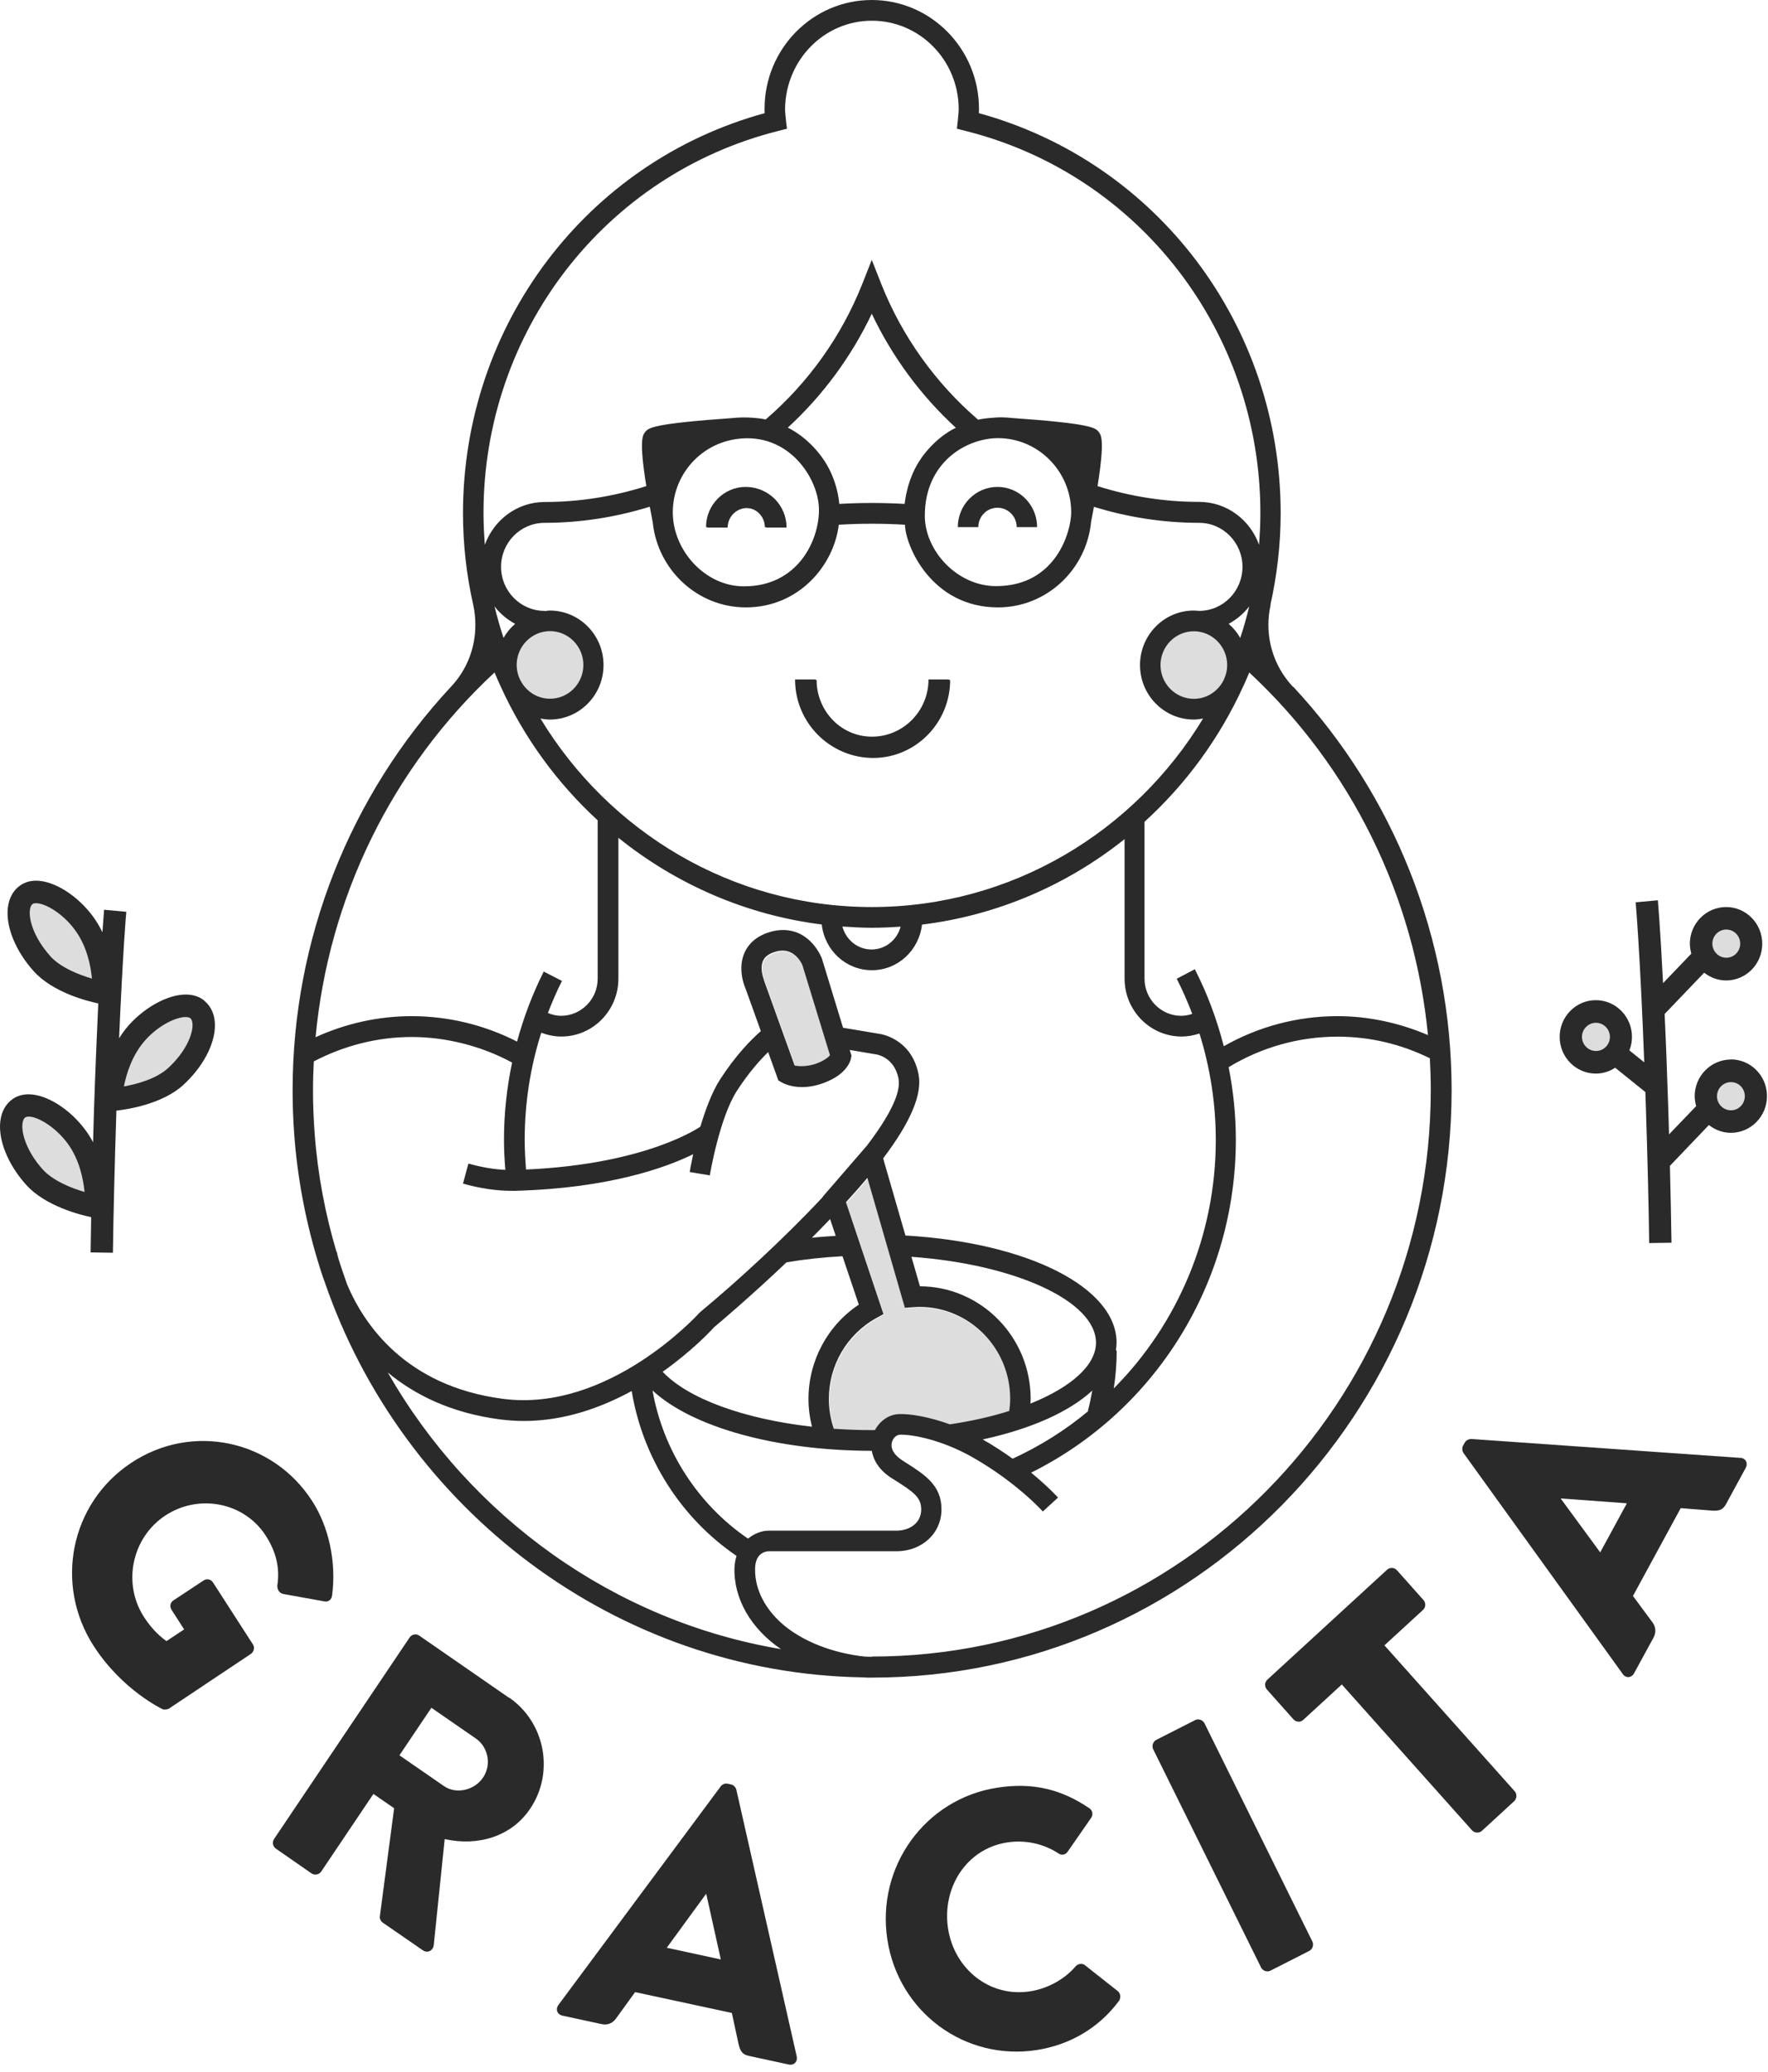
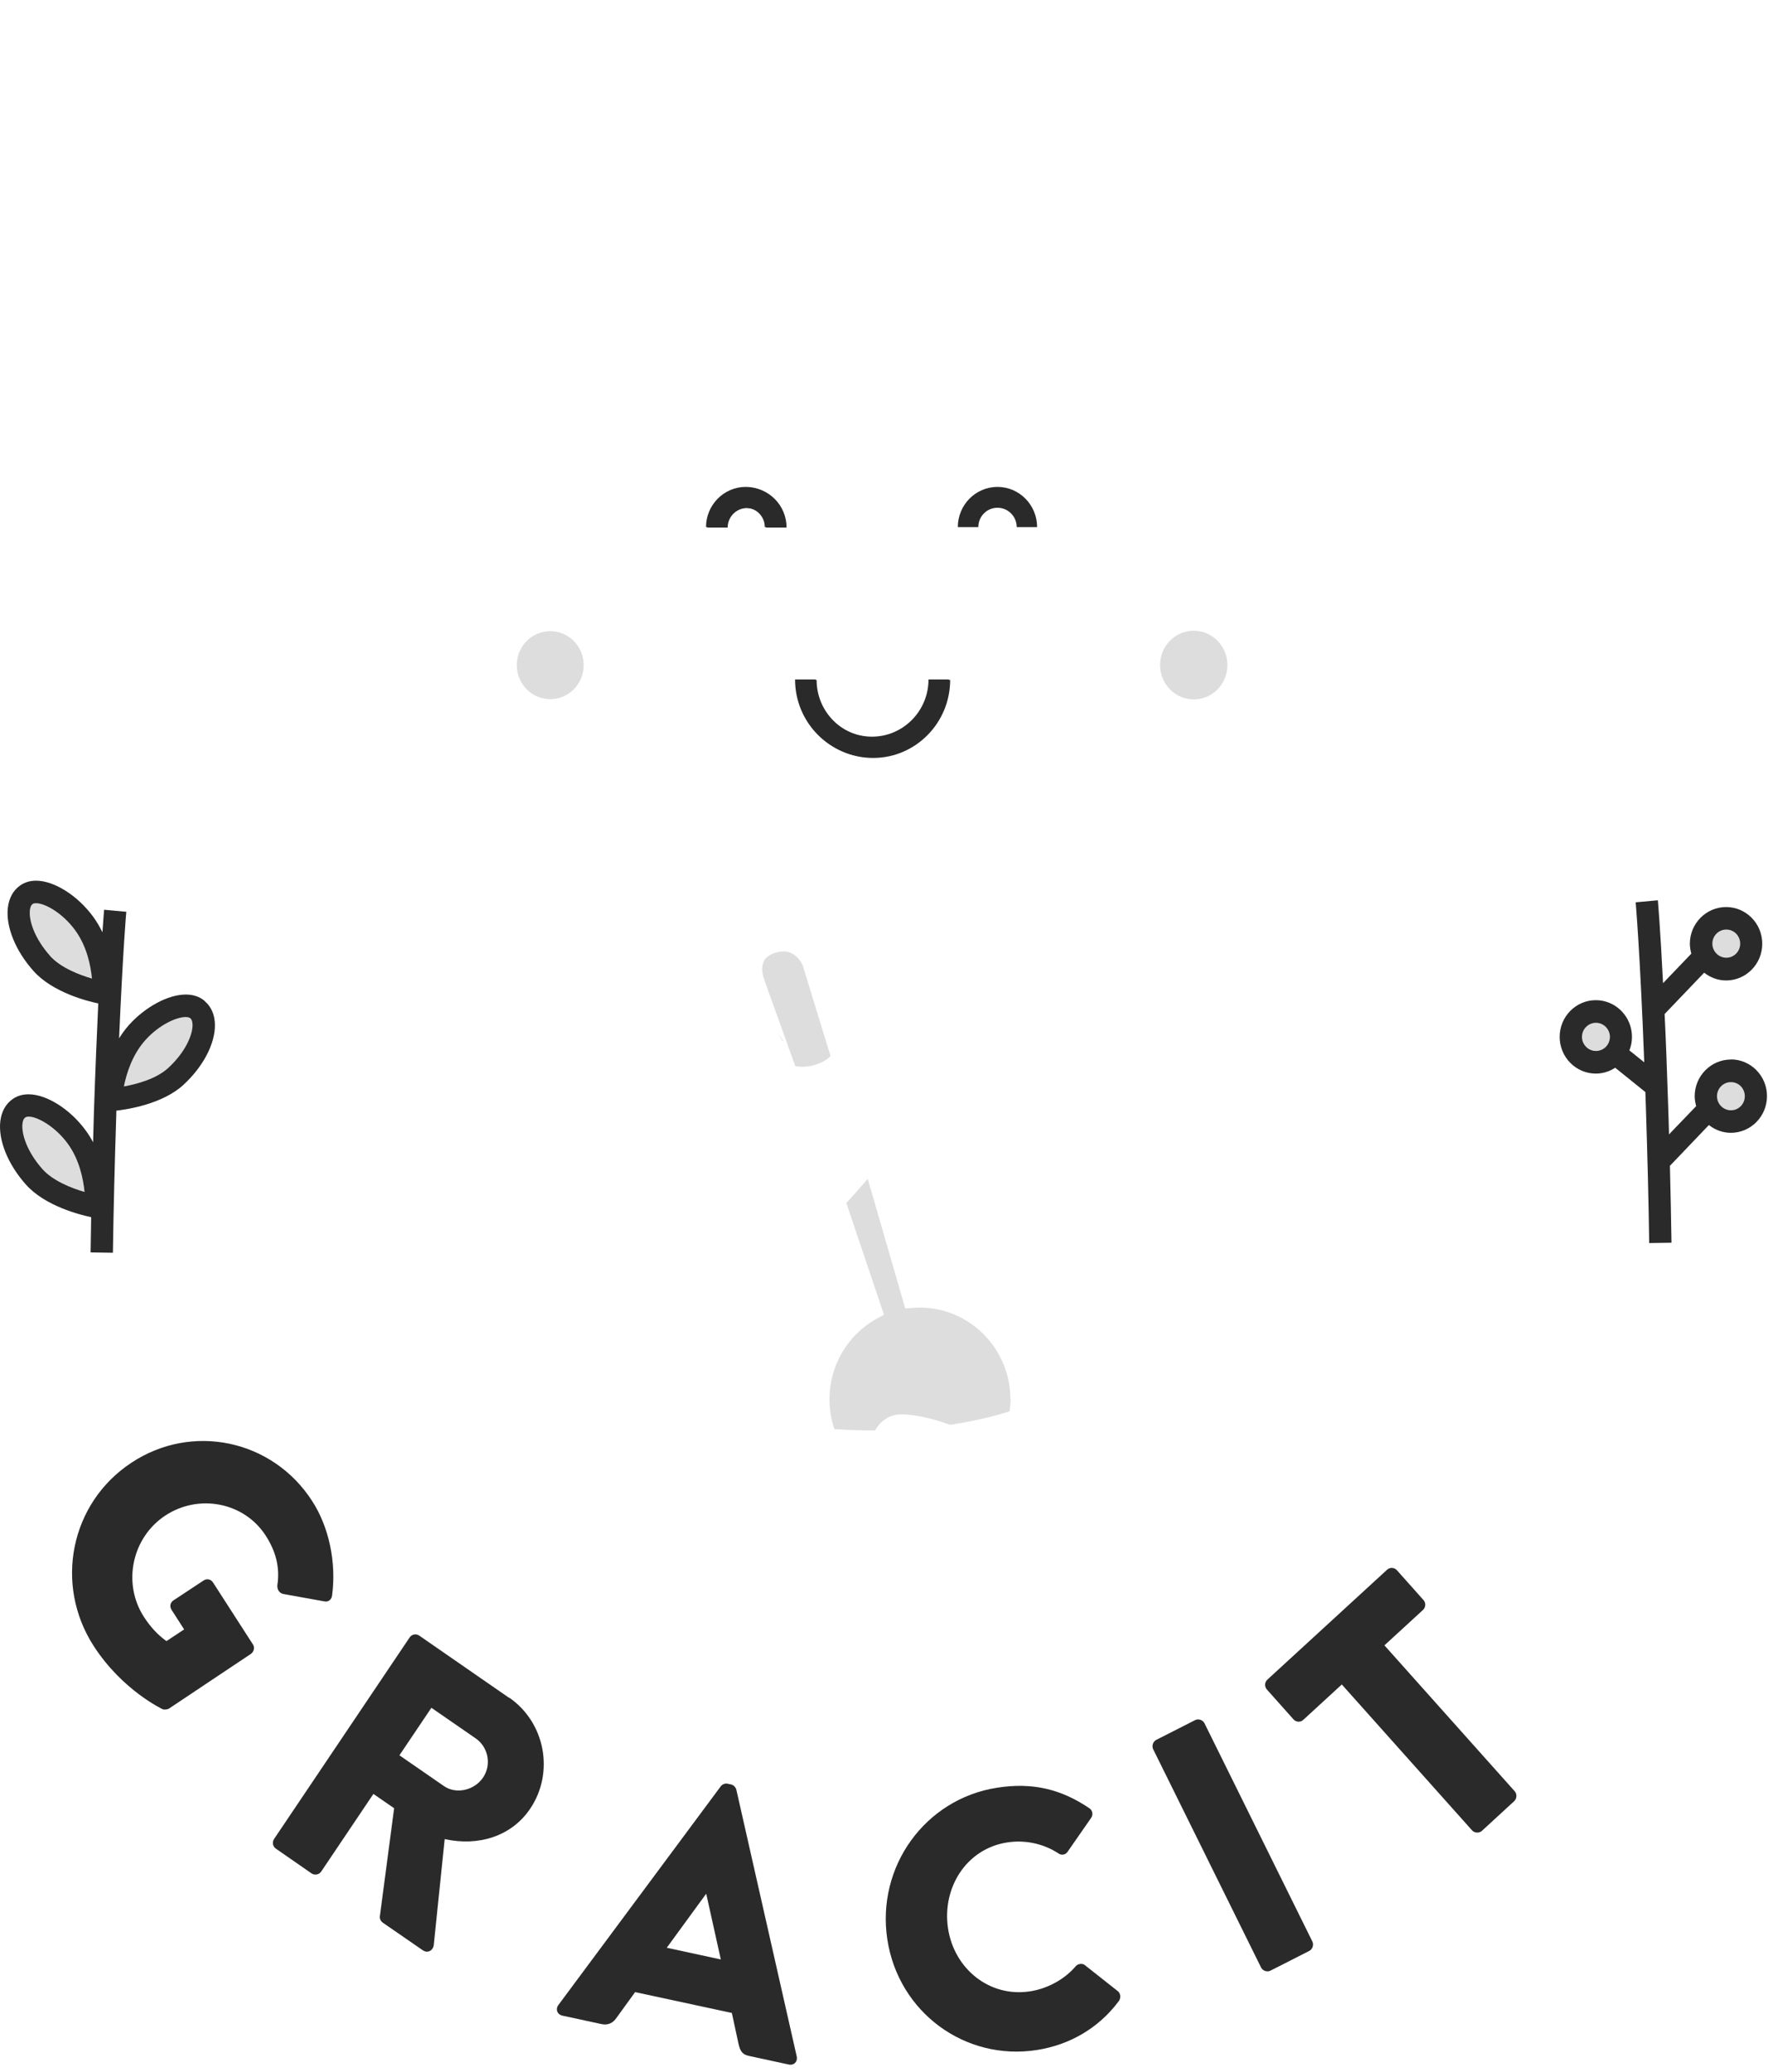
<svg xmlns="http://www.w3.org/2000/svg" width="157" height="184" viewBox="0 0 157 184" fill="none">
  <path d="M51.831 59.07C51.831 57.4 50.501 56.05 48.861 56.05C47.221 56.05 45.891 57.4 45.891 59.07C45.891 60.74 47.221 62.09 48.861 62.09C50.501 62.09 51.831 60.74 51.831 59.07Z" fill="#DDDDDD" />
  <path d="M108.996 59.06C108.996 57.38 107.656 56.01 106.006 56.01C104.356 56.01 103.016 57.37 103.016 59.06C103.016 60.75 104.356 62.11 106.006 62.11C107.656 62.11 108.996 60.75 108.996 59.06Z" fill="#DDDDDD" />
  <path d="M89.736 124.26C89.736 124.63 89.706 124.99 89.646 125.34C88.096 125.83 86.366 126.22 84.506 126.51L84.366 126.53C82.546 125.86 80.896 125.57 79.866 125.61C78.966 125.65 78.146 126.21 77.716 127.03H77.506C76.356 127.03 75.216 126.99 74.096 126.91C73.806 126.06 73.656 125.18 73.656 124.26C73.656 121.29 75.256 118.55 77.826 117.12L78.496 116.75L75.156 106.83C75.846 106.08 76.486 105.36 77.056 104.68L80.386 116.2L81.236 116.14C81.386 116.13 81.526 116.12 81.686 116.12C86.116 116.12 89.726 119.78 89.726 124.27" fill="#DDDDDD" />
  <path d="M71.3 85.79L73.75 93.78C73.6 93.94 73.28 94.24 72.57 94.5C71.81 94.79 70.99 94.77 70.62 94.67L67.9 87.1C67.9 87.1 67.49 86.12 67.81 85.4C67.97 85.04 68.32 84.78 68.88 84.6C69.13 84.53 69.36 84.49 69.57 84.49C70.17 84.49 70.62 84.81 70.9 85.14C71.18 85.46 71.31 85.79 71.31 85.79" fill="#DDDDDD" />
  <path d="M69.509 92.44H69.519L69.039 91.67L69.509 92.44Z" fill="#2A2A2A" />
  <path d="M77.432 67.26C81.202 67.26 84.262 64.15 84.262 60.34H82.452C82.452 63.14 80.202 65.42 77.432 65.42C74.662 65.42 72.422 63.14 72.422 60.34H70.602C70.602 64.16 73.662 67.26 77.432 67.26Z" fill="#2A2A2A" />
-   <path d="M77.434 147.13C77.204 147.13 76.984 147.12 76.754 147.11C75.704 147 72.854 146.57 70.384 144.91C68.224 143.46 66.984 141.35 67.054 139.26C67.094 137.96 67.914 137.78 68.234 137.76H79.594C81.884 137.76 83.604 136.16 83.604 134.03C83.604 131.9 82.134 130.97 80.424 129.88L80.114 129.68C79.384 129.21 79.054 128.63 79.204 128.07C79.304 127.7 79.594 127.43 79.904 127.41C81.014 127.37 83.664 127.87 86.394 129.43C90.284 131.65 92.584 134.2 92.604 134.23L93.954 132.99C93.894 132.93 93.054 132 91.564 130.78C102.654 125.26 109.744 113.85 109.744 101.21C109.744 99.04 109.524 96.89 109.104 94.77C112.024 93 115.354 92.06 118.774 92.06C121.654 92.06 124.414 92.72 126.974 93.98C127.024 94.91 127.054 95.85 127.054 96.79C127.054 124.54 104.794 147.11 77.424 147.11M34.454 121.9C36.824 123.86 40.044 125.48 44.394 126.05C45.114 126.14 45.824 126.19 46.514 126.19C50.124 126.19 53.394 125 56.094 123.53C57.074 129.46 60.454 134.8 65.404 138.17C65.314 138.48 65.244 138.81 65.224 139.2C65.124 141.93 66.674 144.64 69.354 146.45C54.544 143.96 41.784 134.72 34.444 121.9M27.794 96.81C27.794 95.95 27.824 95.1 27.864 94.26C30.534 92.86 33.524 92.09 36.554 92.09C39.584 92.09 42.744 92.88 45.474 94.36C45.004 96.6 44.754 98.89 44.754 101.23C44.754 102.11 44.804 103 44.874 103.89C43.834 103.84 42.764 103.66 41.594 103.33L41.114 105.11C42.644 105.54 44.054 105.75 45.424 105.75C45.544 105.75 45.654 105.75 45.774 105.75C54.114 105.52 59.154 103.68 61.554 102.5C61.364 103.39 61.254 104.01 61.244 104.08L63.034 104.38C63.034 104.33 63.894 99.25 65.444 96.86C66.484 95.26 67.474 94.15 68.214 93.43L69.114 95.94L69.394 96.11C69.514 96.18 70.154 96.54 71.224 96.54C71.854 96.54 72.504 96.41 73.154 96.17C75.224 95.4 75.534 94.19 75.574 93.96L75.614 93.74L75.454 93.24L77.824 93.64C77.824 93.64 79.394 93.85 79.784 95.76C80.054 97.08 78.884 99.25 76.964 101.76L73.054 106.28V106.31C69.634 109.97 65.514 113.75 62.214 116.49L62.114 116.58C62.034 116.67 54.084 125.47 44.634 124.22C35.984 123.08 32.314 117.58 30.834 114.09C30.544 113.28 30.264 112.46 30.014 111.64C29.954 111.4 29.924 111.23 29.914 111.18H29.884C28.884 107.82 28.214 104.32 27.944 100.69C27.844 99.39 27.794 98.08 27.794 96.8M69.104 11.63L69.884 11.43C69.884 11.43 69.714 10.18 69.714 9.65C69.774 5.34 73.174 1.84 77.424 1.84C81.674 1.84 85.104 5.34 85.134 9.65C85.134 10.13 84.974 11.43 84.974 11.43L85.754 11.63C101.164 15.5 111.924 29.46 111.924 45.57C111.924 46.52 111.874 47.46 111.804 48.38C111.014 46.17 108.944 44.57 106.484 44.57C103.404 44.57 100.374 44.09 97.464 43.17C98.114 39.1 97.784 38.64 97.584 38.38C97.284 37.99 96.994 37.62 89.744 37.11C89.744 37.11 89.134 37.03 88.414 37.08C87.584 37.13 87.064 37.22 86.854 37.27C83.074 34.02 80.094 29.86 78.254 25.21L77.414 23.08L76.574 25.21C74.734 29.85 71.774 34 67.994 37.25C66.524 36.95 65.114 37.12 65.114 37.12C57.854 37.63 57.574 38 57.274 38.39C57.074 38.65 56.734 39.09 57.394 43.17C54.484 44.09 51.454 44.58 48.374 44.58C45.924 44.58 43.854 46.17 43.054 48.38C42.984 47.45 42.934 46.52 42.934 45.57C42.934 29.46 53.694 15.5 69.104 11.63ZM106.104 86.07L104.494 86.92C105.014 87.93 105.464 88.97 105.874 90.04C105.564 90.14 105.234 90.21 104.894 90.21C103.104 90.21 101.634 88.73 101.634 86.91V72.98C105.304 69.64 108.294 65.56 110.384 60.98C110.384 60.96 110.404 60.94 110.414 60.92C110.594 60.52 110.774 60.13 110.934 59.72C119.994 68.14 125.614 79.61 126.804 91.92C124.274 90.84 121.534 90.24 118.774 90.24C115.214 90.24 111.754 91.16 108.674 92.91C108.064 90.54 107.214 88.24 106.104 86.08M43.914 59.71C44.074 60.11 44.254 60.5 44.434 60.9C44.444 60.93 44.464 60.96 44.474 60.99C46.534 65.51 49.474 69.54 53.074 72.85V86.91C53.074 88.73 51.614 90.21 49.814 90.21C49.414 90.21 49.024 90.11 48.654 89.96C49.024 88.99 49.434 88.04 49.904 87.11L48.284 86.28C47.274 88.29 46.494 90.37 45.914 92.5C43.024 91.02 39.814 90.24 36.554 90.24C33.604 90.24 30.694 90.89 28.024 92.11C29.174 79.73 34.804 68.18 43.914 59.72M45.744 55.4C45.334 55.75 44.984 56.18 44.714 56.65C44.414 55.73 44.144 54.8 43.914 53.85C44.404 54.49 45.024 55.01 45.744 55.4ZM45.884 59.05C45.884 57.4 47.214 56.05 48.844 56.05C50.474 56.05 51.804 57.4 51.804 59.05C51.804 60.7 50.484 62.05 48.844 62.05C47.644 62.05 46.614 61.32 46.144 60.27C46.134 60.24 46.114 60.21 46.104 60.18C45.964 59.83 45.884 59.45 45.884 59.05ZM79.974 82.29C79.674 83.46 78.634 84.32 77.394 84.32C76.154 84.32 75.114 83.45 74.804 82.28C75.674 82.34 76.544 82.39 77.424 82.39C78.304 82.39 79.124 82.35 79.974 82.29ZM110.134 56.65C109.864 56.17 109.514 55.75 109.104 55.4C109.814 55.02 110.434 54.49 110.934 53.85C110.704 54.8 110.444 55.73 110.134 56.65ZM108.724 60.26C108.264 61.32 107.224 62.06 106.014 62.06C104.384 62.06 103.054 60.71 103.054 59.06C103.054 57.41 104.384 56.06 106.014 56.06C107.644 56.06 108.974 57.41 108.974 59.06C108.974 59.46 108.894 59.85 108.744 60.2C108.734 60.22 108.724 60.24 108.714 60.26M81.804 40.7C80.534 42.48 80.344 44.66 80.334 44.75C78.404 44.64 76.454 44.64 74.524 44.75C74.524 44.66 74.394 42.53 72.994 40.61C71.654 38.76 70.054 38.02 69.954 37.98C73.054 35.13 75.604 31.68 77.414 27.86C79.224 31.68 81.774 35.14 84.884 37.99C84.794 38.03 83.204 38.72 81.794 40.7M95.124 45.5C95.124 47.11 93.834 52.05 88.454 52.05C84.984 52.05 82.124 48.9 82.124 45.8C82.124 41.04 85.834 38.91 88.624 38.91C92.204 38.91 95.124 41.87 95.124 45.5ZM72.724 45.29C72.724 47.99 70.864 52.07 66.064 52.07C62.594 52.07 59.744 48.86 59.744 45.5C59.744 41.94 62.594 38.92 66.374 38.92C70.394 38.92 72.724 42.69 72.724 45.28M57.704 45C57.784 45.43 57.874 45.89 57.964 46.39C58.404 50.62 61.944 53.94 66.234 53.94C70.934 53.94 74.054 50.21 74.484 46.6C76.434 46.48 78.414 46.48 80.364 46.6C80.394 48.44 82.694 53.94 88.624 53.94C92.944 53.94 96.494 50.58 96.894 46.31C96.984 45.85 97.064 45.41 97.144 45.01C100.164 45.94 103.304 46.43 106.484 46.43C108.604 46.43 110.334 48.18 110.334 50.34C110.334 52.5 108.604 54.25 106.474 54.25C106.474 54.25 106.164 54.22 106.004 54.22C103.374 54.22 101.234 56.39 101.234 59.06C101.234 61.73 103.374 63.9 106.004 63.9C106.294 63.9 106.564 63.86 106.834 63.81C100.764 73.84 89.854 80.55 77.414 80.55C64.974 80.55 54.064 73.84 47.994 63.81C48.264 63.86 48.544 63.9 48.824 63.9C51.454 63.9 53.594 61.73 53.594 59.06C53.594 56.39 51.454 54.22 48.824 54.22C48.664 54.22 48.514 54.25 48.354 54.27V54.25C46.234 54.25 44.494 52.5 44.494 50.34C44.494 48.18 46.214 46.45 48.324 46.43C51.524 46.43 54.664 45.94 57.694 45M67.844 87.03C67.844 87.03 67.434 86.05 67.754 85.33C67.914 84.96 68.264 84.7 68.824 84.53C69.064 84.45 69.304 84.42 69.514 84.42C70.734 84.42 71.254 85.71 71.254 85.71L73.704 93.71C73.564 93.88 73.234 94.17 72.524 94.44C71.764 94.72 70.944 94.72 70.564 94.62L67.834 87.04L67.844 87.03ZM99.094 119.93C99.124 119.7 99.154 119.47 99.154 119.24C99.154 114.33 91.284 110.35 80.404 109.72L78.424 102.87C80.884 99.62 81.924 97.14 81.564 95.38C80.914 92.18 78.154 91.82 78.084 91.81L74.864 91.27L72.984 85.12C72.944 85.02 72.014 82.59 69.534 82.59C69.144 82.59 68.734 82.65 68.324 82.78C66.994 83.19 66.394 83.98 66.124 84.58C65.464 86.04 66.124 87.62 66.184 87.73L67.564 91.57C66.704 92.32 65.354 93.68 63.944 95.86C63.214 96.99 62.634 98.58 62.194 100.05C62.194 100.05 57.534 103.38 46.714 103.86C46.644 102.98 46.594 102.1 46.594 101.23C46.594 97.95 47.094 94.76 48.064 91.71C48.624 91.92 49.224 92.05 49.844 92.05C52.644 92.05 54.914 89.74 54.914 86.91V74.4C60.004 78.5 66.204 81.25 72.974 82.1C73.224 84.38 75.104 86.16 77.424 86.16C79.744 86.16 81.614 84.38 81.874 82.11C88.614 81.28 94.784 78.57 99.864 74.52V86.91C99.864 89.74 102.134 92.05 104.934 92.05C105.474 92.05 106.004 91.95 106.514 91.78C107.464 94.82 107.964 98.02 107.964 101.23C107.964 109.69 104.594 117.57 98.904 123.3C99.074 122.19 99.164 121.06 99.164 119.93H99.124H99.094ZM91.504 124.64C91.504 124.5 91.524 124.36 91.524 124.23C91.524 118.73 87.114 114.25 81.694 114.23L80.934 111.61C90.194 112.28 97.324 115.56 97.324 119.24C97.324 121.25 95.104 123.2 91.494 124.65M77.704 127H77.474C76.314 127 75.164 126.96 74.044 126.88C73.754 126.03 73.604 125.14 73.604 124.23C73.604 121.25 75.204 118.51 77.784 117.07L78.454 116.7L75.124 106.76C75.814 106.01 76.444 105.29 77.024 104.6L80.354 116.14L81.204 116.08C81.354 116.07 81.504 116.06 81.654 116.06C86.094 116.06 89.704 119.72 89.704 124.22C89.704 124.58 89.674 124.94 89.624 125.3C88.074 125.79 86.334 126.19 84.464 126.47L84.354 126.49C82.524 125.83 80.864 125.54 79.824 125.58C78.934 125.61 78.134 126.18 77.704 126.99M72.094 109.92C72.334 109.68 72.574 109.44 72.804 109.2C73.114 108.88 73.414 108.57 73.714 108.26L74.214 109.75C73.504 109.8 72.794 109.84 72.094 109.92ZM69.854 112.1C71.444 111.83 73.114 111.65 74.814 111.56L76.264 115.86C73.494 117.7 71.794 120.84 71.794 124.23C71.794 125.07 71.904 125.9 72.104 126.7C66.084 126.02 61.104 124.22 58.844 121.82C61.414 120 63.084 118.23 63.404 117.87C63.814 117.53 66.604 115.18 69.844 112.1M66.414 136.63C61.964 133.59 58.884 128.81 57.944 123.48C61.444 126.73 68.894 128.83 77.414 128.84C77.554 129.66 78.064 130.55 79.154 131.25L79.474 131.45C81.134 132.5 81.804 132.98 81.804 134.04C81.804 135.34 80.664 135.93 79.614 135.93H68.244C67.694 135.93 67.014 136.16 66.434 136.63M87.284 127.84C87.284 127.84 87.274 127.84 87.264 127.83C91.594 126.89 94.974 125.36 96.994 123.49C96.884 124.1 96.764 124.71 96.604 125.3H96.654C94.634 126.99 92.374 128.41 89.924 129.54C89.144 128.98 88.264 128.4 87.284 127.84ZM114.814 60.99C113.414 59.5 112.634 57.55 112.634 55.49C112.634 54.89 112.704 54.3 112.834 53.72H112.814C113.394 51.1 113.724 48.37 113.724 45.58C113.724 28.88 102.744 14.39 86.924 10.05C86.924 9.92 86.934 9.79 86.934 9.66C86.934 4.34 82.664 0 77.414 0C72.164 0 67.894 4.33 67.894 9.66C67.894 9.79 67.894 9.92 67.904 10.05C52.084 14.38 41.114 28.88 41.114 45.58C41.114 48.38 41.434 51.1 42.024 53.72C42.154 54.3 42.214 54.9 42.214 55.5C42.214 57.56 41.444 59.51 40.044 60.99C31.064 70.64 25.984 83.43 25.984 96.81C25.984 98.14 26.034 99.5 26.134 100.84C26.444 104.9 27.224 108.83 28.404 112.58C28.424 112.66 28.454 112.74 28.484 112.83C28.534 112.97 28.574 113.11 28.624 113.26C28.674 113.42 28.734 113.58 28.804 113.76C35.724 134.03 54.694 148.6 76.634 148.96C76.914 148.99 77.334 148.98 77.454 148.98C105.824 148.98 128.904 125.58 128.904 96.81C128.904 83.42 123.824 70.63 114.844 60.99" fill="#2A2A2A" />
  <path d="M62.705 46.81H64.515C64.515 45.86 65.285 45.09 66.215 45.09C67.145 45.09 67.915 45.86 67.915 46.81H69.725C69.725 44.84 68.145 43.24 66.215 43.24C64.285 43.24 62.695 44.84 62.695 46.81" fill="#2A2A2A" />
  <path d="M85.055 46.81H86.875C86.875 45.86 87.635 45.09 88.575 45.09C89.515 45.09 90.285 45.86 90.285 46.81H92.095C92.095 44.84 90.515 43.24 88.575 43.24C86.635 43.24 85.055 44.84 85.055 46.81Z" fill="#2A2A2A" />
  <path d="M3.208 80.2C3.118 80.2 2.998 80.21 2.928 80.26C2.758 80.38 2.698 80.64 2.668 80.84C2.568 81.74 3.078 83.33 4.448 84.87C5.388 85.93 7.048 86.56 8.178 86.89C8.068 85.75 7.728 84.01 6.678 82.59C5.598 81.12 4.028 80.2 3.208 80.2Z" fill="#DDDDDD" />
  <path d="M12.936 92.35C11.746 93.67 11.236 95.36 11.016 96.48C12.176 96.27 13.886 95.81 14.936 94.85C16.456 93.46 17.116 91.92 17.106 91.02C17.106 90.82 17.066 90.56 16.906 90.42C16.836 90.36 16.686 90.32 16.496 90.32C15.656 90.32 14.126 91.03 12.936 92.35Z" fill="#DDDDDD" />
  <path d="M2.537 99.16C2.447 99.16 2.327 99.17 2.257 99.23C2.087 99.35 2.027 99.61 1.997 99.8C1.897 100.7 2.407 102.29 3.777 103.83C4.677 104.84 6.297 105.5 7.507 105.85C7.397 104.71 7.057 102.97 6.007 101.55C4.927 100.08 3.357 99.16 2.537 99.16Z" fill="#DDDDDD" />
  <path d="M14.926 94.85C13.876 95.81 12.166 96.27 11.006 96.48C11.226 95.36 11.736 93.67 12.926 92.35C14.116 91.03 15.646 90.32 16.486 90.32C16.666 90.32 16.816 90.36 16.896 90.42C17.056 90.56 17.096 90.82 17.096 91.02C17.106 91.92 16.446 93.46 14.926 94.85ZM3.776 103.83C2.406 102.29 1.896 100.7 1.996 99.8C2.016 99.61 2.076 99.35 2.256 99.23C2.336 99.18 2.456 99.16 2.536 99.16C3.356 99.16 4.926 100.08 6.006 101.55C7.056 102.98 7.396 104.72 7.506 105.85C6.296 105.5 4.676 104.84 3.776 103.83ZM4.436 84.87C3.066 83.33 2.556 81.74 2.656 80.84C2.676 80.64 2.736 80.39 2.916 80.27C2.986 80.22 3.106 80.21 3.196 80.21C4.026 80.21 5.586 81.12 6.666 82.6C7.716 84.03 8.056 85.76 8.166 86.9C7.036 86.57 5.386 85.94 4.436 84.88M18.176 88.89C17.736 88.51 17.156 88.32 16.496 88.32C14.936 88.32 12.926 89.4 11.476 91C11.126 91.39 10.836 91.79 10.576 92.21C10.906 84.53 11.206 81.01 11.216 80.97L9.246 80.79C9.246 80.79 9.186 81.47 9.096 82.79C8.866 82.32 8.596 81.85 8.266 81.4C6.886 79.52 4.806 78.21 3.206 78.21C2.666 78.21 2.196 78.35 1.796 78.63C1.176 79.06 0.796 79.75 0.696 80.62C0.506 82.29 1.376 84.44 2.976 86.23C4.666 88.13 7.756 88.91 8.726 89.11C8.606 91.72 8.466 94.97 8.336 98.91C8.306 99.78 8.286 100.61 8.266 101.44C8.076 101.08 7.856 100.72 7.596 100.37C6.216 98.49 4.136 97.18 2.536 97.18C1.996 97.18 1.526 97.32 1.126 97.6C0.506 98.03 0.126 98.72 0.026 99.59C-0.164 101.26 0.706 103.41 2.306 105.2C4.016 107.12 7.146 107.89 8.096 108.09C8.076 109.18 8.056 110.23 8.046 111.22L10.026 111.25C10.076 107.72 10.176 103.6 10.326 98.98C10.326 98.86 10.326 98.75 10.336 98.63C11.416 98.51 14.446 98.02 16.266 96.36C18.036 94.74 19.106 92.69 19.086 91.01C19.076 90.13 18.766 89.41 18.186 88.91" fill="#2A2A2A" />
  <path d="M152.031 83.8C152.031 84.49 152.601 85.05 153.291 85.05C153.981 85.05 154.551 84.49 154.551 83.8C154.551 83.11 153.981 82.55 153.291 82.55C152.601 82.55 152.031 83.11 152.031 83.8Z" fill="#DDDDDD" />
  <path d="M140.445 92.07C140.445 92.76 141.015 93.32 141.705 93.32C142.395 93.32 142.965 92.76 142.965 92.07C142.965 91.38 142.395 90.82 141.705 90.82C141.015 90.82 140.445 91.38 140.445 92.07Z" fill="#DDDDDD" />
  <path d="M152.43 97.35C152.43 98.04 153 98.61 153.69 98.61C154.38 98.61 154.95 98.05 154.95 97.35C154.95 96.65 154.38 96.09 153.69 96.09C153 96.09 152.43 96.65 152.43 97.35Z" fill="#DDDDDD" />
  <path d="M153.71 98.6C153.03 98.6 152.47 98.04 152.47 97.35C152.47 96.66 153.02 96.1 153.71 96.1C154.4 96.1 154.94 96.66 154.94 97.35C154.94 98.04 154.39 98.6 153.71 98.6ZM141.72 93.33C141.04 93.33 140.48 92.77 140.48 92.08C140.48 91.39 141.04 90.83 141.72 90.83C142.4 90.83 142.96 91.39 142.96 92.08C142.96 92.77 142.41 93.33 141.72 93.33ZM153.3 82.55C153.98 82.55 154.53 83.11 154.53 83.8C154.53 84.49 153.98 85.05 153.3 85.05C152.62 85.05 152.06 84.49 152.06 83.8C152.06 83.11 152.61 82.55 153.3 82.55ZM153.71 94.09C151.94 94.09 150.49 95.55 150.49 97.35C150.49 97.66 150.55 97.95 150.62 98.23L148.21 100.74C148.19 99.86 148.16 98.98 148.13 98.07C148.03 94.98 147.93 92.32 147.82 90.05L151.33 86.38C151.87 86.8 152.54 87.07 153.28 87.07C155.05 87.07 156.49 85.61 156.49 83.81C156.49 82.01 155.05 80.55 153.28 80.55C151.51 80.55 150.06 82.01 150.06 83.81C150.06 84.12 150.12 84.41 150.19 84.69L147.68 87.31C147.43 82.32 147.22 79.98 147.22 79.95L145.25 80.13C145.25 80.13 145.64 84.59 146.01 94.34L144.69 93.28C144.84 92.91 144.92 92.51 144.92 92.08C144.92 90.28 143.48 88.82 141.71 88.82C139.94 88.82 138.5 90.28 138.5 92.08C138.5 93.88 139.94 95.34 141.71 95.34C142.34 95.34 142.93 95.15 143.43 94.82L146.11 96.98C146.12 97.36 146.14 97.73 146.15 98.13C146.3 102.74 146.4 106.86 146.45 110.39L148.43 110.36C148.4 108.29 148.35 105.99 148.29 103.53L151.75 99.91C152.29 100.33 152.96 100.6 153.7 100.6C155.47 100.6 156.91 99.14 156.91 97.34C156.91 95.54 155.47 94.08 153.7 94.08" fill="#2A2A2A" />
  <path d="M24.631 140.83C24.611 141.16 24.801 141.46 25.131 141.55L28.801 142.21C29.161 142.29 29.461 142.04 29.491 141.67C29.881 138.75 29.211 135.6 27.721 133.3C24.211 127.85 17.051 126.32 11.651 129.91C6.241 133.49 4.801 140.7 8.311 146.16C10.871 150.13 14.451 151.79 14.451 151.79C14.601 151.85 14.891 151.81 15.021 151.72L22.271 146.88C22.541 146.7 22.641 146.32 22.471 146.05L18.921 140.54C18.731 140.24 18.371 140.16 18.071 140.36L15.391 142.13C15.121 142.31 15.041 142.67 15.241 142.97L16.351 144.7L14.781 145.74C13.931 145.13 13.291 144.38 12.781 143.59C10.851 140.6 11.721 136.55 14.661 134.6C17.631 132.63 21.681 133.39 23.601 136.38C24.461 137.72 24.891 139.16 24.621 140.83" fill="#2A2A2A" />
  <path d="M42.899 157.85C42.139 158.99 40.509 159.37 39.419 158.61L35.469 155.88L38.309 151.66L42.259 154.39C43.349 155.15 43.669 156.71 42.899 157.85ZM45.199 150.77L37.229 145.25C36.939 145.05 36.559 145.14 36.379 145.41L24.339 163.31C24.159 163.58 24.209 163.97 24.499 164.17L27.669 166.37C27.939 166.55 28.339 166.48 28.519 166.21L33.159 159.31L34.999 160.58L33.729 170.2C33.709 170.35 33.779 170.59 33.989 170.74L37.539 173.19C37.989 173.5 38.469 173.2 38.519 172.72L39.489 163.32C42.449 163.98 45.419 163.1 47.089 160.61C49.249 157.39 48.409 152.96 45.209 150.75" fill="#2A2A2A" />
  <path d="M59.209 172.97L62.689 168.2H62.719L64.009 174.01L59.209 172.97ZM64.929 158.47L64.609 158.4C64.389 158.35 64.129 158.46 63.999 158.64L49.589 178.05C49.309 178.43 49.479 178.9 49.949 179L53.419 179.75C54.049 179.89 54.479 179.58 54.719 179.23L56.399 176.91L64.989 178.76L65.589 181.54C65.749 182.21 65.959 182.46 66.529 182.58L70.039 183.34C70.509 183.44 70.849 183.08 70.749 182.62L65.389 158.94C65.339 158.73 65.149 158.52 64.929 158.47Z" fill="#2A2A2A" />
  <path d="M96.347 174.52C96.117 174.32 95.707 174.39 95.517 174.62C94.517 175.8 92.977 176.61 91.477 176.84C87.877 177.4 84.737 174.85 84.187 171.26C83.637 167.64 85.817 164.18 89.427 163.62C90.987 163.37 92.647 163.71 93.987 164.59C94.247 164.78 94.597 164.73 94.787 164.47L96.877 161.46C97.097 161.16 97.037 160.77 96.707 160.56C94.237 158.9 91.717 158.26 88.527 158.76C82.147 159.76 77.807 165.77 78.797 172.24C79.787 178.71 85.707 183.05 92.087 182.05C94.927 181.6 97.517 180.17 99.357 177.7C99.547 177.44 99.517 177.01 99.257 176.82L96.357 174.53L96.347 174.52Z" fill="#2A2A2A" />
  <path d="M106.957 153.03C106.807 152.74 106.427 152.61 106.137 152.75L102.677 154.51C102.387 154.66 102.257 155.05 102.407 155.35L111.987 174.73C112.127 175.02 112.527 175.15 112.807 175.01L116.267 173.25C116.557 173.1 116.687 172.71 116.537 172.41L106.957 153.03Z" fill="#2A2A2A" />
  <path d="M122.944 146.11L126.364 142.97C126.624 142.73 126.624 142.33 126.404 142.09L124.044 139.44C123.824 139.2 123.444 139.16 123.174 139.4L112.544 149.16C112.284 149.4 112.284 149.8 112.504 150.04L114.864 152.69C115.084 152.93 115.464 152.98 115.734 152.73L119.154 149.59L130.724 162.55C130.944 162.79 131.354 162.81 131.594 162.59L134.464 159.95C134.704 159.73 134.724 159.31 134.504 159.07L122.934 146.11H122.944Z" fill="#2A2A2A" />
-   <path d="M142.099 137.86L138.609 133.1V133.07L144.469 133.5L142.099 137.86ZM154.569 129.47L130.659 127.79C130.439 127.79 130.189 127.9 130.079 128.1L129.919 128.39C129.809 128.59 129.839 128.87 129.969 129.05L144.109 148.67C144.379 149.05 144.879 149.02 145.109 148.59L146.829 145.44C147.139 144.87 146.969 144.36 146.709 144.03L145.009 141.73L149.249 133.93L152.039 134.15C152.719 134.19 153.009 134.06 153.289 133.54L155.019 130.36C155.249 129.93 155.019 129.5 154.549 129.46" fill="#2A2A2A" />
  <path d="M77.535 67.31C81.305 67.31 84.375 64.2 84.375 60.38H82.555C82.555 63.18 80.305 65.47 77.535 65.47C74.765 65.47 72.515 63.19 72.515 60.38H70.695C70.695 64.2 73.765 67.31 77.535 67.31Z" fill="#2A2A2A" />
  <path d="M62.797 46.849H64.617C64.617 45.899 65.387 45.119 66.327 45.119C67.267 45.119 68.027 45.889 68.027 46.849H69.847C69.847 44.879 68.267 43.279 66.327 43.279C64.387 43.279 62.807 44.879 62.807 46.849" fill="#2A2A2A" />
</svg>